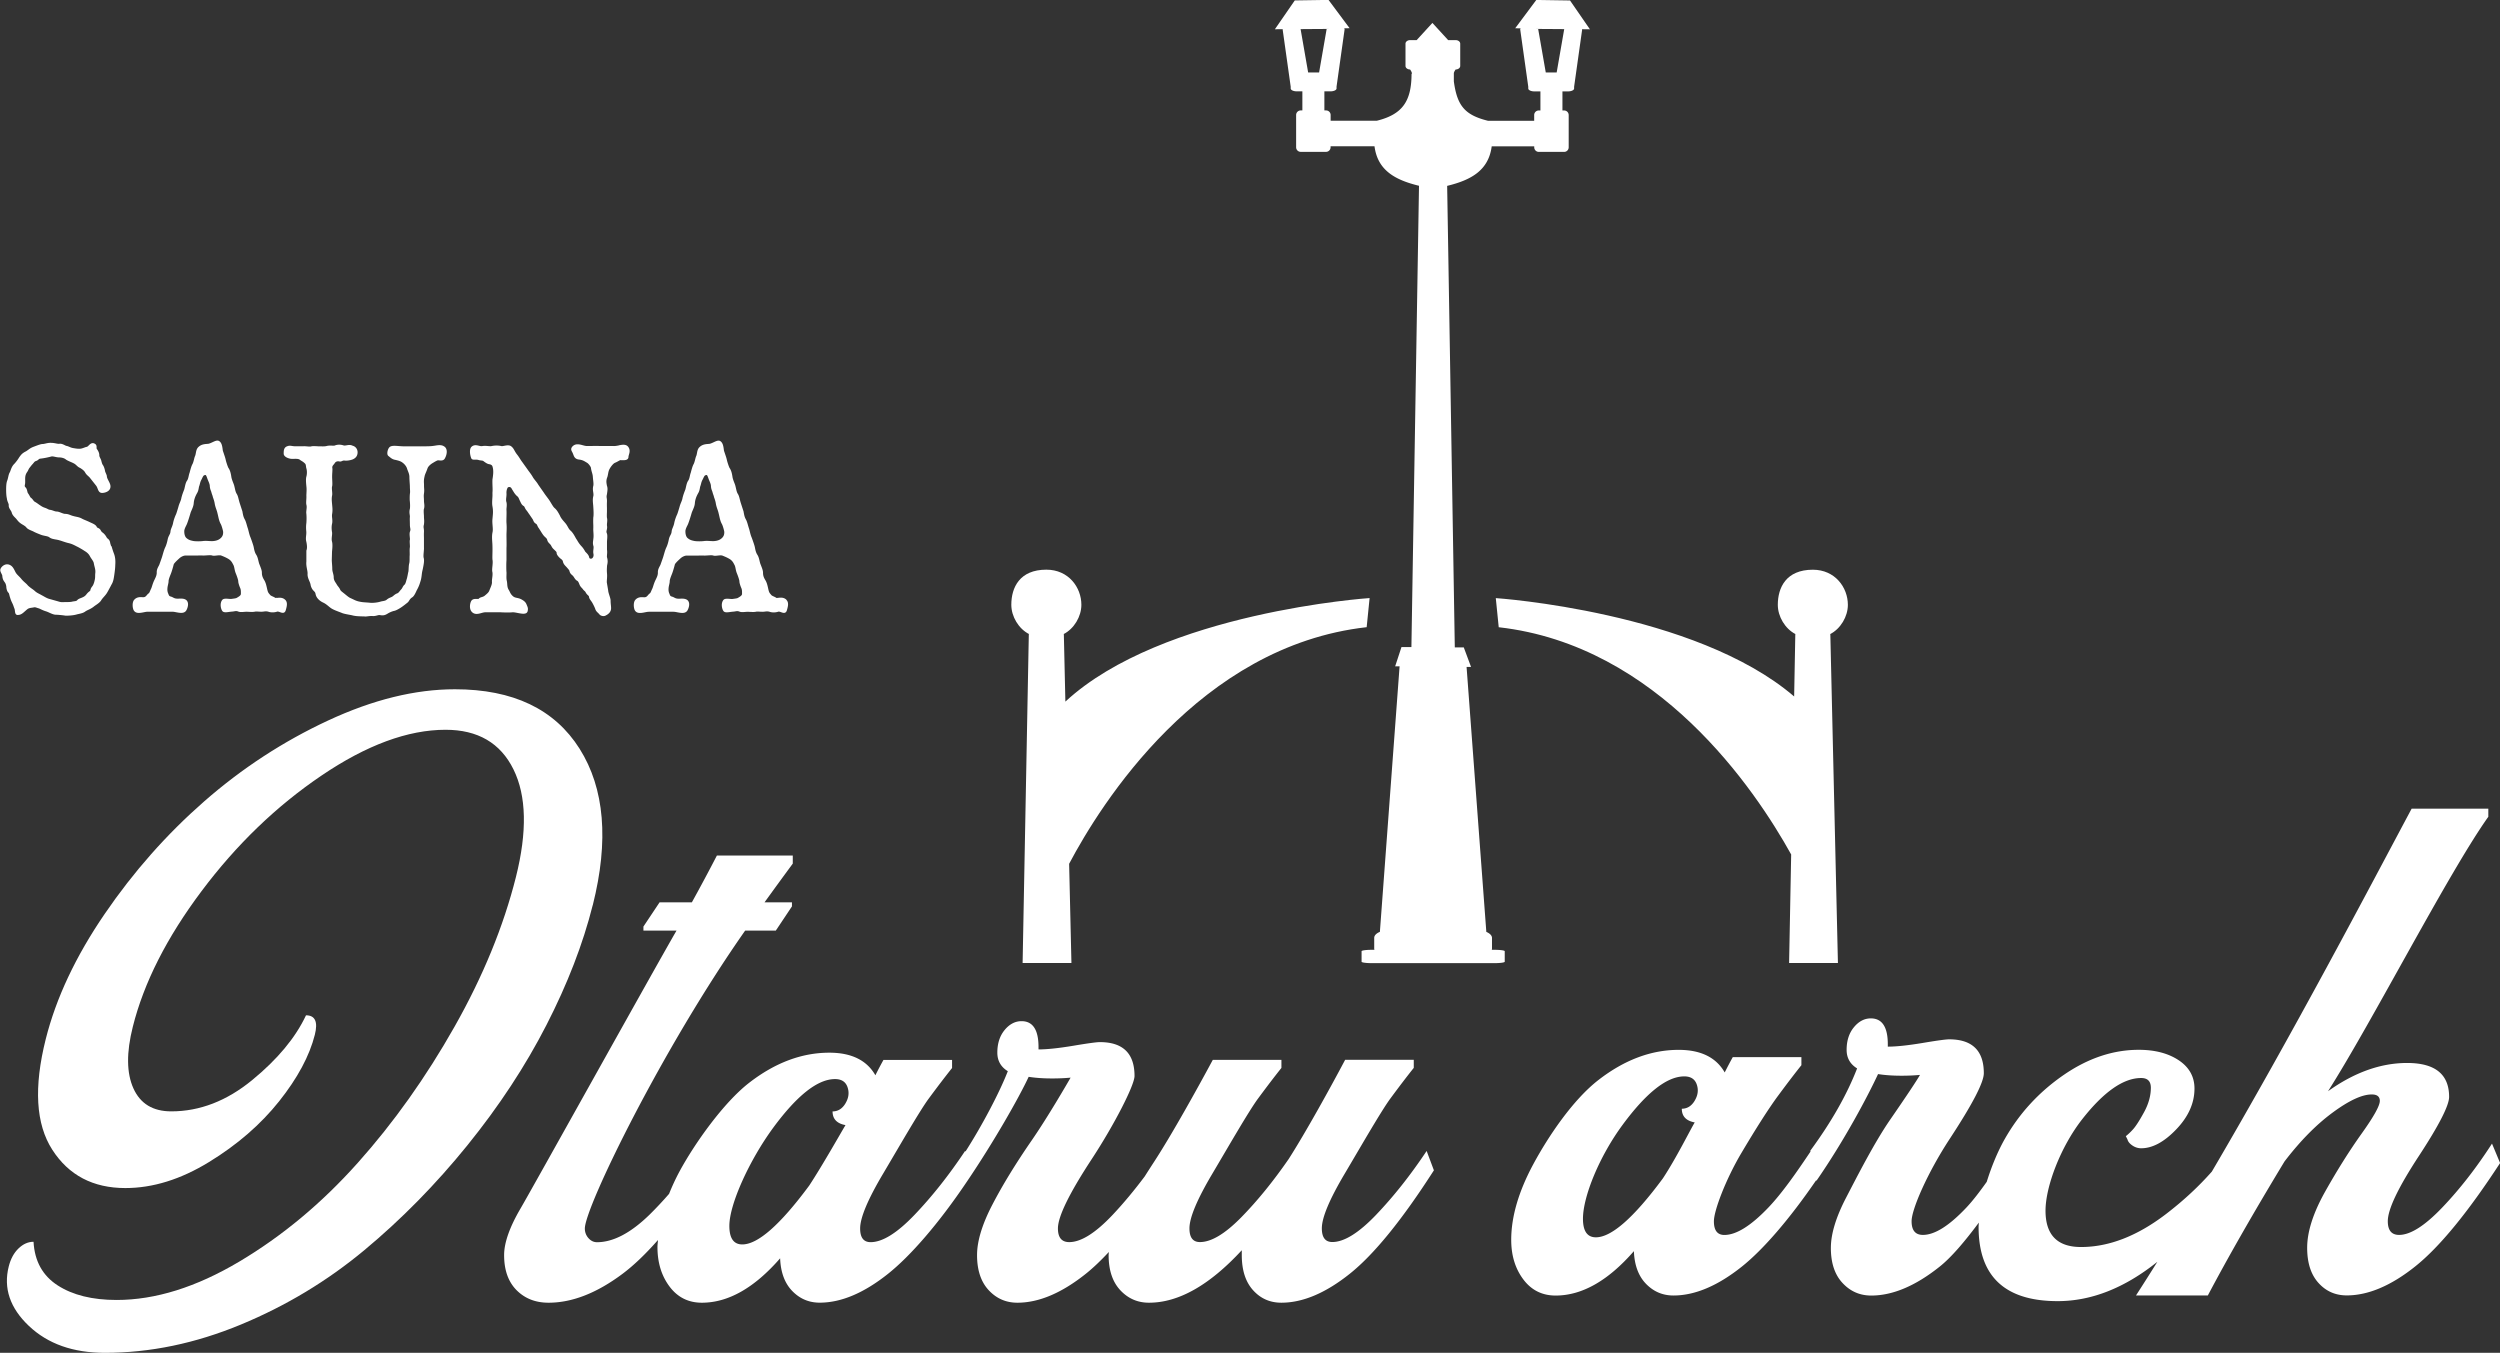
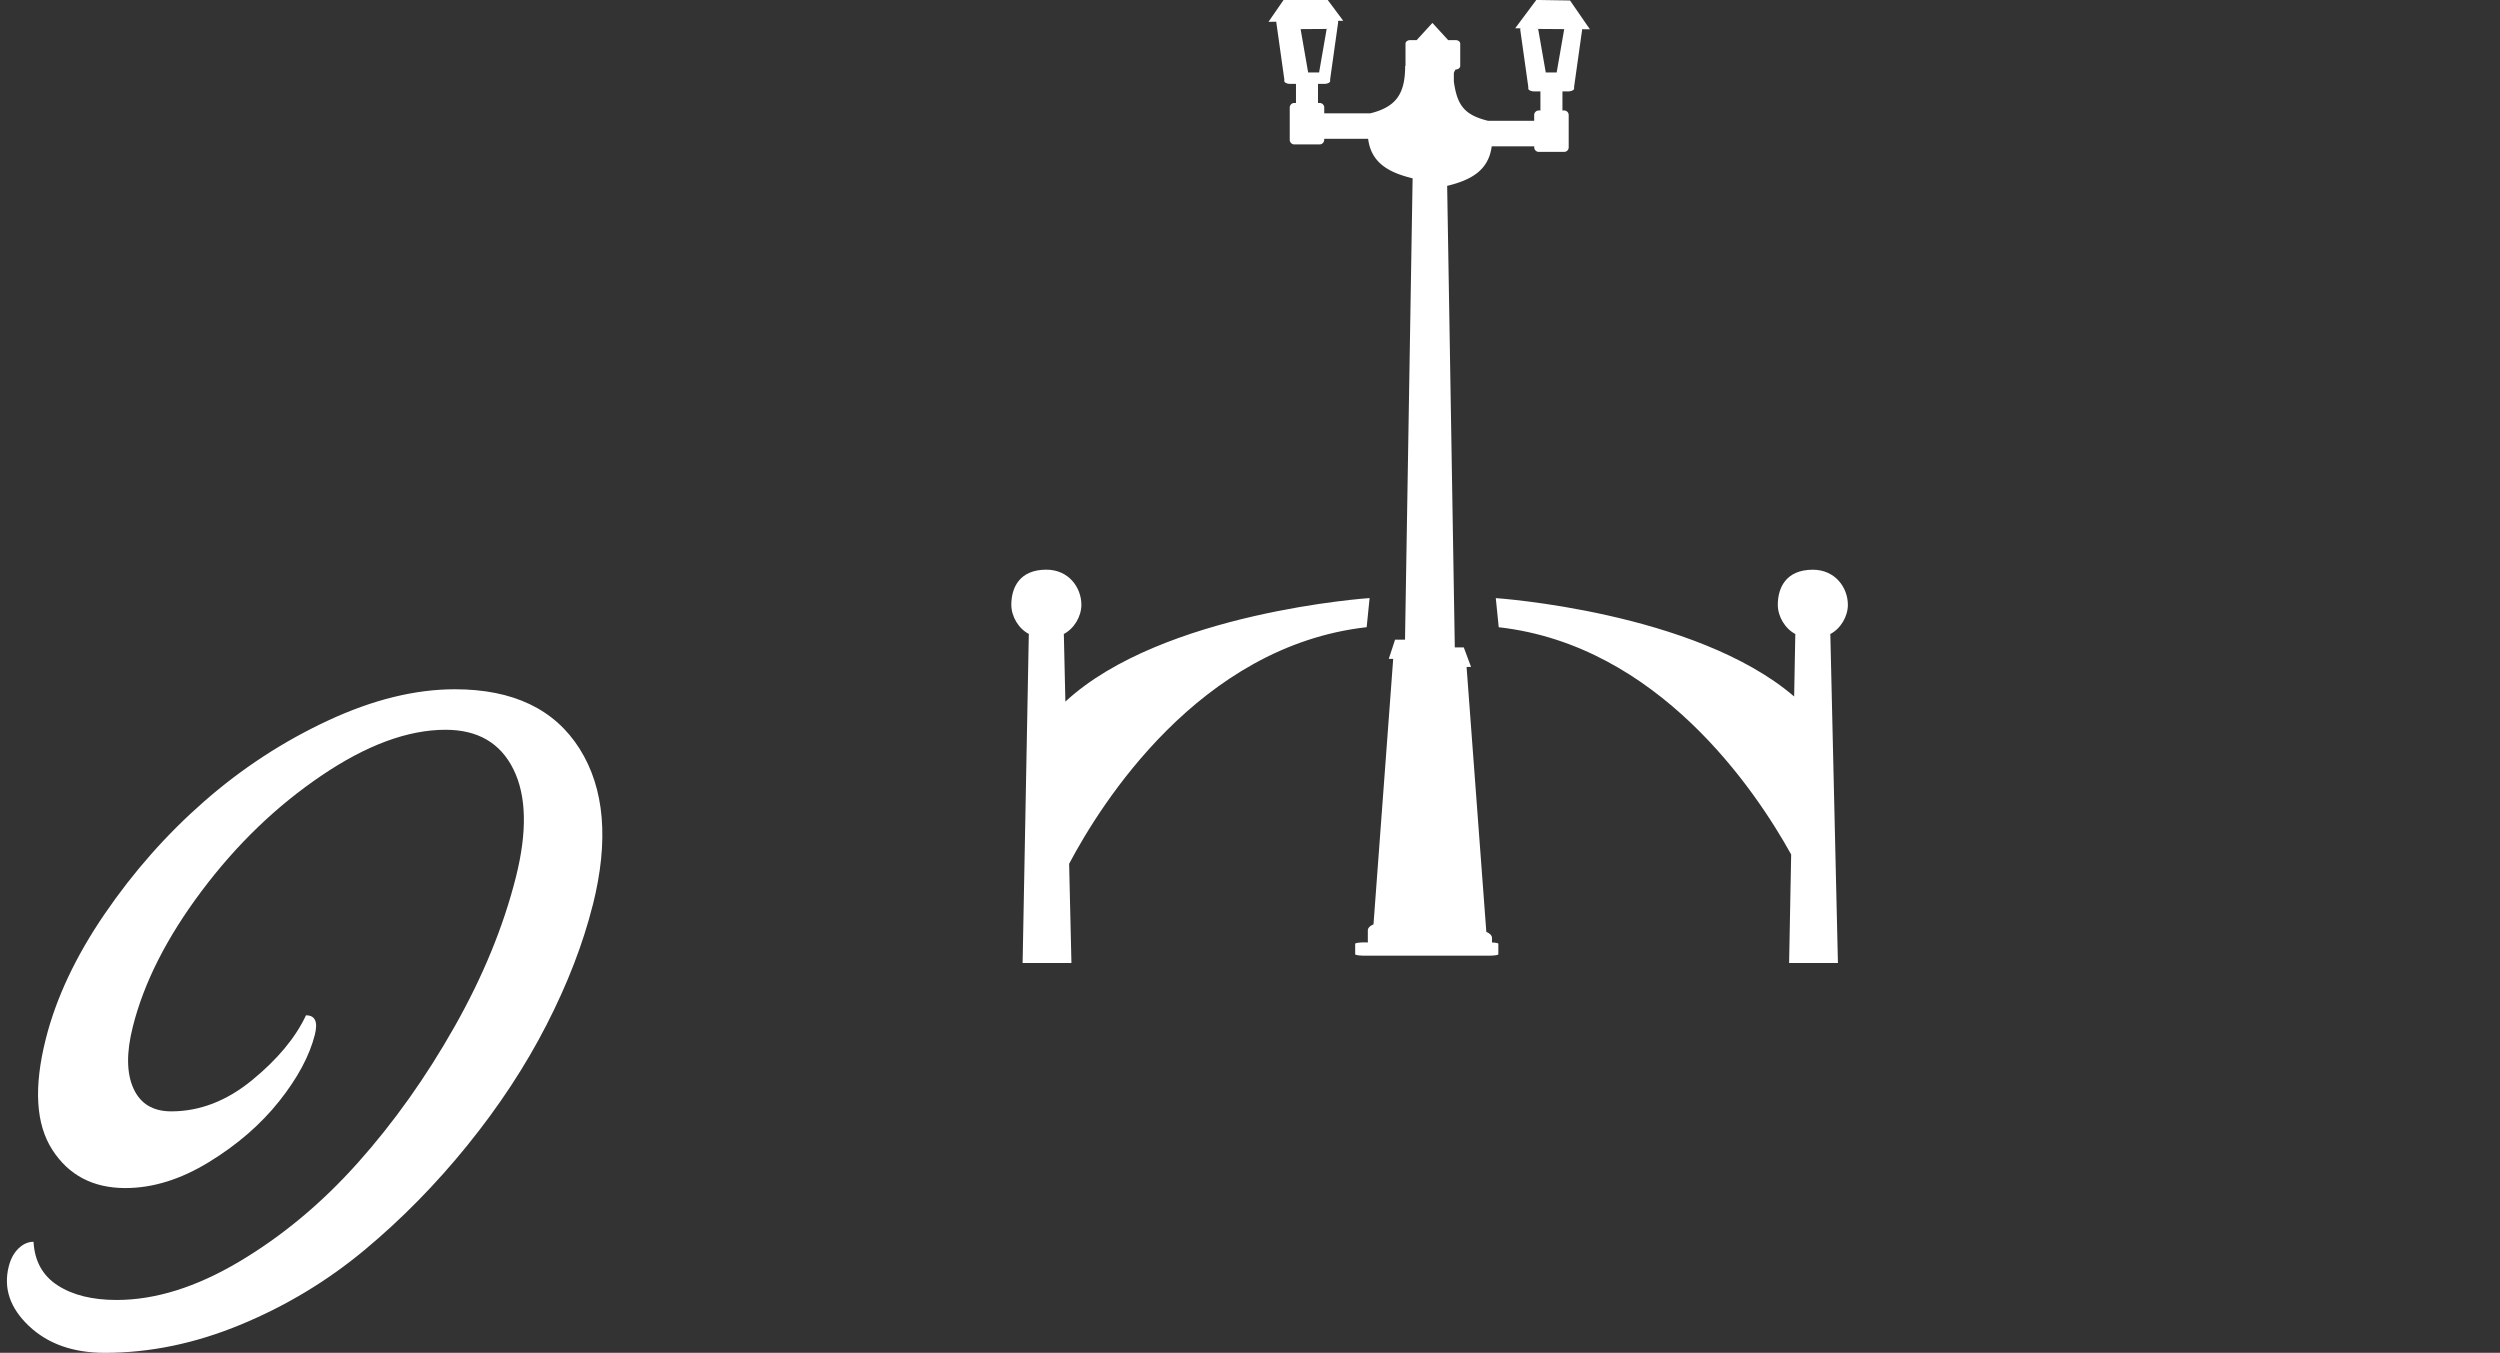
<svg xmlns="http://www.w3.org/2000/svg" viewBox="0 0 520.26 281.53">
  <rect x="0" y="0" width="520.26" height="281.53" fill="#333333" stroke="none" />
  <defs>
    <style>.cls-1{fill:#fff;stroke-width:0}</style>
  </defs>
  <g id="_レイヤー_1-2">
-     <path class="cls-1" d="M310.44 197.67c.03-.09.05-.18.05-.27v-2.22c0-.5-.47-.95-1.18-1.25l-4.11-55.14h.93l-1.51-4.06h-1.87l-1.59-96.05c4.88-1.19 8.61-3.15 9.27-8.23h8.85v.21c0 .53.43.95.95.95h5.27c.53 0 .95-.43.95-.95v-6.72a.95.95 0 0 0-.95-.95h-.35v-3.97h1.17c.7 0 1.26-.27 1.26-.6v-.37l1.67-11.87-.03-.1 1.65.02-4.14-6-7.02-.11-4.39 5.89 1.12.02c-.04.09-.09.18-.07.28l1.67 11.87v.37c0 .33.57.6 1.26.6h1.27v3.97h-.35a.95.95 0 0 0-.95.95v1.2h-9.6c-4.86-1.2-6.44-3.16-7.12-8.21v-1.66c0-.31.38-.81.38-.81.52 0 .95-.33.95-.74V9.09c0-.41-.42-.74-.95-.74h-1.56l-3.28-3.58-3.28 3.58h-1.37c-.52 0-.95.33-.95.74v4.63c0 .41.42.74.95.74 0 0 .38.5.38.81s-.07 0-.07 0c0 5.78-1.86 8.53-7.24 9.86h-9.6v-1.2a.95.95 0 0 0-.95-.95h-.35v-3.97h1.27c.7 0 1.26-.27 1.26-.6v-.37l1.67-11.87c.02-.1-.03-.19-.07-.28l1.12-.02-4.39-5.89-7.02.11-4.14 6 1.65-.02s-.03.07-.03.1l1.67 11.87v.37c0 .33.57.6 1.26.6h1.17v3.97h-.35a.95.95 0 0 0-.95.95v6.72c0 .53.43.95.95.95h5.27c.53 0 .95-.43.95-.95v-.21h9.14c.65 5.07 4.38 7.03 9.26 8.22l-1.58 96h-2.07l-1.31 4h.92l-4.1 55.26c-.72.3-1.18.74-1.18 1.25v2.22c0 .09.02.18.05.27h-.63c-1.13 0-2.05.13-2.05.29v2.19c0 .16.92.29 2.05.29h25.69c1.13 0 2.05-.13 2.05-.29v-2.19c0-.16-.92-.29-2.05-.29h-.64ZM320.1 6.04c-2.22-.04 5.42.02 5.42.02l-1.57 9.02h-2.27l-1.58-9.04Zm-47.87 9.04-1.57-9.02s7.64-.06 5.42-.02l-1.57 9.04h-2.27Z" />
+     <path class="cls-1" d="M310.44 197.67c.03-.09.05-.18.05-.27v-2.22c0-.5-.47-.95-1.18-1.25l-4.11-55.14h.93l-1.51-4.06h-1.87l-1.59-96.05c4.88-1.19 8.61-3.15 9.27-8.23h8.85v.21c0 .53.43.95.95.95h5.27c.53 0 .95-.43.95-.95v-6.72a.95.95 0 0 0-.95-.95h-.35v-3.97h1.17c.7 0 1.26-.27 1.26-.6v-.37l1.67-11.87-.03-.1 1.65.02-4.14-6-7.02-.11-4.39 5.89 1.12.02c-.04.09-.09.18-.07.28l1.67 11.87v.37c0 .33.57.6 1.26.6h1.27v3.97h-.35a.95.95 0 0 0-.95.95v1.2h-9.6c-4.86-1.2-6.44-3.16-7.12-8.21v-1.66c0-.31.38-.81.38-.81.52 0 .95-.33.95-.74V9.09c0-.41-.42-.74-.95-.74h-1.56l-3.28-3.58-3.28 3.58h-1.37c-.52 0-.95.33-.95.74v4.63s-.07 0-.07 0c0 5.78-1.86 8.53-7.24 9.86h-9.6v-1.2a.95.95 0 0 0-.95-.95h-.35v-3.97h1.27c.7 0 1.26-.27 1.26-.6v-.37l1.67-11.87c.02-.1-.03-.19-.07-.28l1.12-.02-4.39-5.89-7.02.11-4.14 6 1.65-.02s-.03.07-.03.1l1.67 11.87v.37c0 .33.57.6 1.26.6h1.17v3.97h-.35a.95.95 0 0 0-.95.95v6.72c0 .53.43.95.95.95h5.27c.53 0 .95-.43.95-.95v-.21h9.14c.65 5.07 4.38 7.03 9.26 8.22l-1.58 96h-2.07l-1.31 4h.92l-4.1 55.26c-.72.3-1.18.74-1.18 1.25v2.22c0 .09.02.18.05.27h-.63c-1.13 0-2.05.13-2.05.29v2.19c0 .16.92.29 2.05.29h25.69c1.13 0 2.05-.13 2.05-.29v-2.19c0-.16-.92-.29-2.05-.29h-.64ZM320.1 6.04c-2.22-.04 5.42.02 5.42.02l-1.57 9.02h-2.27l-1.58-9.04Zm-47.87 9.04-1.57-9.02s7.64-.06 5.42-.02l-1.57 9.04h-2.27Z" />
    <path class="cls-1" d="M214.17 131.97h-.07l-1.29 68.43h10.16l-.48-20.64c6.55-12.39 27.08-45.32 61.92-49.24l.61-6.06s-43.17 2.89-63.31 21.55l-.32-14.04h-.07c2.21-1.12 3.72-3.68 3.72-6.11 0-3.6-2.65-7.31-7.29-7.31-5.56 0-7.29 3.71-7.29 7.31 0 2.43 1.51 4.99 3.72 6.11Zm159.51 0h-.07l-.24 12.97c-20.61-17.69-62.09-20.47-62.09-20.47l.61 6.06c33.15 3.74 53.33 33.72 60.86 47.29l-.43 22.59h10.16l-1.58-68.43h-.07c2.21-1.12 3.72-3.68 3.72-6.11 0-3.6-2.65-7.31-7.29-7.31-5.56 0-7.29 3.71-7.29 7.31 0 2.43 1.51 4.99 3.72 6.11Zm-250.32 56.4c3.38-13.45 2.46-24.3-2.74-32.55-5.21-8.25-13.86-12.38-25.95-12.38-8.29 0-17.09 2.17-26.41 6.51s-17.9 9.94-25.72 16.78c-7.83 6.85-14.75 14.67-20.76 23.47-6.02 8.8-10.11 17.49-12.26 26.04-2.52 10.03-2.07 17.7 1.36 23.02 3.42 5.32 8.49 7.98 15.21 7.98 5.71 0 11.51-1.8 17.4-5.41 5.89-3.6 10.75-7.82 14.6-12.65 3.84-4.83 6.32-9.45 7.43-13.85.68-2.69.06-4.04-1.84-4.04-2.18 4.65-5.91 9.14-11.2 13.48-5.29 4.34-10.91 6.51-16.84 6.51-3.81 0-6.43-1.59-7.87-4.77-1.44-3.18-1.49-7.46-.13-12.84 2.3-9.17 7.07-18.58 14.32-28.24 7.24-9.66 15.55-17.67 24.93-24.02 9.38-6.36 17.99-9.54 25.83-9.54 6.72 0 11.43 2.75 14.14 8.25 2.71 5.5 2.87 12.96.51 22.38-2.58 10.27-6.84 20.66-12.79 31.18-5.95 10.52-12.66 19.96-20.14 28.33-7.48 8.38-15.7 15.22-24.65 20.54-8.95 5.32-17.46 7.98-25.52 7.98-5.04 0-9.13-1.01-12.26-3.03-3.13-2.02-4.81-5.04-5.03-9.08-1.12 0-2.16.46-3.12 1.38-.96.92-1.64 2.17-2.04 3.76-1.14 4.52.26 8.65 4.2 12.38 3.94 3.73 9.2 5.59 15.81 5.59 9.41 0 18.83-1.96 28.27-5.87 9.44-3.91 18.01-9.08 25.73-15.5 7.72-6.42 14.86-13.69 21.44-21.82 6.58-8.13 12.06-16.47 16.45-25.03 4.39-8.56 7.6-16.87 9.63-24.94Z" />
-     <path class="cls-1" d="M286.42 252.76c-3.64 3.81-6.69 5.71-9.16 5.71-1.46 0-2.18-.95-2.18-2.85 0-2.24 1.6-6.05 4.79-11.42 3.19-5.38 7.57-13.01 9.47-15.59 1.9-2.57 3.53-4.7 4.87-6.38v-1.68h-14.28c-3.02 5.71-8.16 15.03-11.74 20.63-3.25 4.7-6.55 8.76-9.91 12.18-3.36 3.42-6.22 5.12-8.57 5.12-1.46 0-2.18-.95-2.18-2.85 0-2.24 1.6-6.05 4.79-11.42 3.19-5.38 7.57-13.01 9.48-15.59 1.9-2.57 3.53-4.7 4.87-6.38v-1.68h-14.28c-3.25 6.05-8.52 15.53-12.16 21.13-.73 1.12-1.38 2.13-2.01 3.13-2.17 2.89-4.38 5.56-6.64 7.96-3.59 3.81-6.61 5.71-9.07 5.71-1.57 0-2.35-.95-2.35-2.85 0-2.46 2.35-7.28 7.05-14.45 4.7-7.17 8.89-15.36 8.89-17.27 0-4.7-2.41-7.05-7.22-7.05-.67 0-2.52.25-5.54.76-3.02.5-5.43.76-7.22.76v-.5c0-3.58-1.18-5.38-3.53-5.38-1.34 0-2.52.62-3.53 1.85-1.01 1.23-1.51 2.8-1.51 4.7 0 1.68.73 2.97 2.18 3.86-1.69 4.35-5.24 11.13-8.81 16.72l-.08-.12c-3.36 5.04-6.86 9.46-10.5 13.27-3.64 3.81-6.69 5.71-9.16 5.71-1.46 0-2.18-.95-2.18-2.85 0-2.24 1.6-6.05 4.79-11.42 3.19-5.38 7.57-13.01 9.47-15.59 1.9-2.57 3.53-4.7 4.87-6.38v-1.68h-14.28c-.56 1.01-1.12 2.07-1.68 3.19-1.79-3.13-4.98-4.7-9.58-4.7-5.71 0-11.25 2.07-16.63 6.22-5.38 4.14-11.43 12.73-14.52 18.44-.87 1.61-1.58 3.17-2.2 4.71a77.54 77.54 0 0 1-4.09 4.36c-3.92 3.81-7.56 5.71-10.92 5.71-.67 0-1.26-.28-1.76-.84a2.93 2.93 0 0 1-.76-2.02c0-4.37 16-37.24 33.36-61.99h6.38l3.36-5.04v-.84h-5.71c2.35-3.25 4.31-5.93 5.88-8.06v-1.68h-15.79c-1.68 3.25-3.42 6.5-5.21 9.74h-6.72l-3.36 5.04v.84h6.89c-3.92 6.72-30.14 53.87-32.44 57.79-2.3 3.92-3.44 7.17-3.44 9.74 0 3.14.87 5.57 2.6 7.31 1.74 1.74 3.95 2.6 6.64 2.6 4.93 0 10.08-2.02 15.45-6.05 2.32-1.74 4.77-4.1 7.33-7-.03.48-.11.98-.11 1.46 0 3.25.84 5.99 2.52 8.23 1.68 2.24 3.92 3.36 6.72 3.36 5.49 0 10.92-3.08 16.29-9.24.11 2.91.95 5.18 2.52 6.8s3.47 2.43 5.71 2.43c4.48 0 9.24-2.02 14.28-6.05 4.59-3.67 10.43-10.32 16.43-19.25 5.48-8.09 10.77-17.37 12.78-21.7 1.45.23 3.08.34 4.87.34 1.35 0 2.63-.05 3.86-.17-.78 1.35-4.69 8.11-8.05 12.99-3.36 4.87-6.11 9.35-8.23 13.44-2.13 4.09-3.19 7.59-3.19 10.5 0 3.14.81 5.57 2.43 7.31 1.62 1.74 3.61 2.6 5.96 2.6 4.48 0 9.24-2.02 14.28-6.05 1.51-1.21 3.1-2.73 4.75-4.5 0 .21-.04.42-.04.64 0 3.14.81 5.57 2.43 7.31 1.63 1.74 3.61 2.6 5.96 2.6 6.16 0 12.6-3.64 19.32-10.92v1.01c0 3.14.78 5.57 2.35 7.31 1.57 1.74 3.53 2.6 5.88 2.6 4.48 0 9.24-2.02 14.28-6.05 5.04-4.03 10.86-11.2 17.47-21.5l-1.51-4.03c-3.36 5.04-6.86 9.46-10.5 13.27Zm-110.47-23.15c-.67 1.12-1.57 1.68-2.69 1.68 0 1.57.9 2.52 2.69 2.85-1.01 1.68-4.75 8.31-7.54 12.57-6.05 8.18-10.7 12.26-13.94 12.26-1.79 0-2.69-1.29-2.69-3.86 0-4.59 4.29-13.88 9.22-20.55 4.93-6.66 9.18-10 12.77-10 1.35 0 2.21.56 2.6 1.68.39 1.12.25 2.24-.42 3.36Zm342.63 8.4c-3.25 5.04-6.69 9.46-10.33 13.27-3.64 3.81-6.63 5.71-8.99 5.71-1.57 0-2.35-.95-2.35-2.85 0-2.46 2.13-6.94 6.38-13.44 4.26-6.49 6.38-10.64 6.38-12.43 0-4.7-2.91-7.06-8.74-7.06-5.49 0-10.98 1.96-16.46 5.88 9.07-14.22 25.07-45.47 33.36-57.12v-1.68h-15.96c-8.63 16.16-24.67 46.76-41.58 75.53-2.69 3.04-5.82 5.98-9.5 8.8-5.99 4.59-11.9 6.89-17.72 6.89-4.93 0-7.39-2.52-7.39-7.56s3.16-13.33 7.64-19.04c4.48-5.71 8.57-8.57 12.26-8.57 1.34 0 2.02.67 2.02 2.02 0 1.68-.48 3.39-1.43 5.12-.95 1.74-1.71 2.91-2.27 3.53-.56.62-1.07 1.09-1.51 1.43l.34.67c.11.45.44.87 1.01 1.26.56.39 1.18.59 1.85.59 2.35 0 4.79-1.31 7.31-3.95 2.52-2.63 3.78-5.46 3.78-8.48 0-2.46-1.09-4.42-3.27-5.88-2.18-1.45-4.96-2.18-8.32-2.18-5.38 0-10.61 1.76-15.71 5.29-5.1 3.53-9.16 7.95-12.18 13.27-1.46 2.57-2.77 5.75-3.75 8.91-1.46 2.05-2.89 3.93-4.22 5.34-3.59 3.81-6.61 5.71-9.07 5.71-1.57 0-2.35-.95-2.35-2.85 0-2.46 3.27-10.03 7.97-17.19 4.7-7.17 7.06-11.7 7.06-13.61 0-4.7-2.41-7.05-7.22-7.05-.67 0-2.52.25-5.54.76-3.02.5-5.43.76-7.22.76v-.5c0-3.58-1.18-5.38-3.53-5.38-1.34 0-2.52.62-3.53 1.85-1.01 1.23-1.51 2.8-1.51 4.7 0 1.68.73 2.97 2.18 3.86-2.13 5.49-5.38 11.2-9.74 17.13l.04.18c-2.82 4.21-5.86 8.6-8.76 11.64-3.64 3.81-6.69 5.71-9.16 5.71-1.46 0-2.18-.95-2.18-2.85 0-2.24 2.51-8.79 5.7-14.17 3.19-5.38 5.74-9.35 7.64-11.93 1.9-2.57 3.53-4.7 4.87-6.38v-1.68H360.6c-.56 1.01-1.12 2.07-1.68 3.19-1.79-3.13-4.98-4.7-9.58-4.7-5.71 0-11.25 2.07-16.63 6.22-5.38 4.14-10.52 11.82-13.6 17.53-3.08 5.71-4.62 10.98-4.62 15.79 0 3.25.84 5.99 2.52 8.23 1.68 2.24 3.92 3.36 6.72 3.36 5.49 0 10.92-3.08 16.29-9.24.11 2.91.95 5.18 2.52 6.8s3.47 2.43 5.71 2.43c4.48 0 9.24-2.02 14.28-6.05 4.35-3.48 9.77-9.7 15.43-17.95l.03.15c5.82-8.4 10.71-17.64 12.84-22.23 1.45.23 3.08.34 4.87.34 1.35 0 2.63-.05 3.86-.17-.78 1.35-2.85 4.45-6.21 9.32s-7.02 12.1-9.15 16.19c-2.13 4.09-3.19 7.59-3.19 10.5 0 3.14.81 5.57 2.44 7.31 1.62 1.74 3.61 2.6 5.96 2.6 4.48 0 9.24-2.02 14.28-6.05 2.39-1.91 5.16-5.16 8.11-9.13-.01.3-.05.61-.05.89 0 10.31 5.49 15.45 16.46 15.45 7.04 0 13.96-2.75 20.75-8.19a625.99 625.99 0 0 1-4.45 7.01h14.95c4.26-8.06 9.58-17.36 15.96-27.89 3.25-4.25 6.58-7.64 10-10.16 3.42-2.52 6.13-3.78 8.15-3.78 1.12 0 1.68.45 1.68 1.34 0 1.01-1.26 3.27-3.78 6.8-2.52 3.53-5.04 7.53-7.56 12.01-2.52 4.48-3.78 8.4-3.78 11.76 0 3.14.78 5.57 2.35 7.31 1.57 1.74 3.53 2.6 5.88 2.6 4.48 0 9.24-2.02 14.28-6.05 5.04-4.03 10.92-11.2 17.64-21.5L518.6 238Zm-165.9-8.96c-.67 1.12-1.57 1.68-2.69 1.68 0 1.57.9 2.52 2.69 2.85-1.01 1.68-3.83 7.4-6.63 11.65-6.05 8.18-10.7 12.26-13.94 12.26-1.79 0-2.69-1.29-2.69-3.86 0-4.59 3.38-12.97 8.31-19.63 4.93-6.66 9.18-10 12.77-10 1.35 0 2.21.56 2.6 1.68.39 1.12.25 2.24-.42 3.36ZM23.13 113.66l-.16-.5c-.02-.07-.03-.13-.04-.19-.06-.3-.12-.62-.61-.96-.04-.03-.09-.12-.15-.22-.09-.16-.21-.37-.44-.62-.11-.13-.23-.23-.34-.31-.15-.12-.29-.22-.41-.46-.15-.33-.4-.45-.59-.54-.15-.07-.21-.11-.24-.18-.16-.42-.68-.66-1.23-.91l-.39-.18c-.18-.09-.43-.19-.68-.3-.32-.13-.65-.27-.83-.38-.39-.21-.74-.29-1.12-.37-.19-.04-.39-.08-.63-.15-.23-.05-.42-.13-.61-.2-.31-.12-.64-.25-1.08-.25-.24 0-.55-.12-.84-.23-.32-.13-.66-.26-.98-.26-.18 0-.44-.09-.66-.17-.2-.07-.4-.14-.59-.17-.27-.02-.43-.1-.63-.21-.16-.08-.32-.16-.52-.22-.51-.18-.63-.27-1.08-.57-.08-.05-.16-.11-.26-.18-.19-.14-.42-.31-.79-.52-.13-.07-.2-.16-.3-.3-.12-.16-.26-.36-.54-.56-.05-.04-.1-.13-.17-.26-.09-.16-.2-.38-.41-.67-.05-.06-.1-.25-.13-.4-.07-.28-.14-.56-.33-.76-.23-.23-.22-.3-.17-.57.03-.15.06-.32.06-.54v-.32c-.01-.65-.02-1.17.39-1.77.13-.18.2-.32.26-.46.07-.14.13-.28.27-.46l.19-.24c.2-.26.3-.38.5-.59.05-.06.09-.12.14-.17.16-.2.25-.33.55-.42.21-.06.34-.18.45-.27.12-.11.21-.19.44-.21.9-.1 1.71-.3 2.29-.45.18-.04.45.02.74.08.28.06.57.12.86.12.43 0 1.05.13 1.4.44.25.18.69.37 1.08.54.19.08.36.16.5.23.27.13.45.29.63.46.2.19.42.39.72.51.34.21.86.54 1.08.98.2.35.41.53.61.71.18.16.34.31.54.59l.01.01 1.09 1.38c.16.19.25.43.34.66.15.39.33.88.93.88s1.59-.31 1.72-1.12c.1-.48-.14-.94-.37-1.39-.17-.32-.34-.65-.36-.93 0-.18-.09-.38-.19-.61-.08-.19-.18-.4-.2-.56-.05-.36-.25-.96-.45-1.21-.14-.2-.21-.47-.27-.7-.03-.11-.05-.21-.08-.3-.04-.11-.1-.24-.17-.39-.08-.16-.23-.45-.21-.6 0-.26-.05-.68-.47-1.28-.11-.13-.11-.23-.1-.39 0-.2.02-.54-.36-.75-.57-.35-.99.06-1.26.33-.15.15-.31.31-.47.32-.11.02-.27.07-.45.14-.29.11-.66.25-1.03.25-.47 0-.74-.05-1.28-.14-.33-.05-.59-.16-.82-.26-.19-.08-.37-.16-.56-.19-.1-.01-.26-.09-.42-.17-.32-.16-.72-.35-1.14-.27-.12.02-.4-.03-.66-.08-.31-.06-.65-.12-.95-.12-.5-.03-.88.06-1.22.14-.23.05-.42.1-.62.1-.33 0-.9.21-1.51.44-.13.05-.24.09-.32.12-.56.21-.82.4-1.12.62-.14.1-.29.21-.48.33-.74.37-.97.61-1.46 1.3-.23.41-.75 1.08-1.03 1.36-.4.4-.59.91-.74 1.32-.05.15-.1.28-.13.35-.2.3-.28.67-.36 1.03-.06.25-.11.51-.21.75-.22.54-.22 1.52-.22 1.93 0 .56.04 1.33.15 1.74.03.36.14.63.23.86.09.21.16.38.16.56-.04.4.15.71.34 1.01.1.16.2.32.26.46.11.53.44.86.8 1.22l.1.1c.08.09.15.18.22.27.22.27.43.53.87.82.12.08.23.15.34.21.34.21.57.34.78.62.25.29.73.49 1.12.65.14.06.26.11.33.15.37.21.91.42 1.52.66.28.11.57.17.86.23.38.08.74.15.93.32.35.27.82.35 1.32.44.23.04.47.08.7.15.22.06.5.15.79.25.42.14.85.28 1.14.34.66.16.96.31 1.44.55l.33.17c.42.19 1.3.72 1.59.92.42.25.84.56 1.12 1.11.09.18.22.37.35.56.21.31.43.63.46.93.05.26.1.49.16.7.11.45.2.8.14 1.32-.02.17-.03.35-.03.53 0 .25-.01.51-.06.77-.11.54-.18.74-.26.93-.03.07-.05.13-.07.18-.07.15-.15.27-.24.38-.14.19-.3.4-.37.78-.01.08-.08.14-.25.27-.14.11-.31.26-.49.48-.22.3-.42.51-.82.69-.13.06-.26.12-.4.17-.31.12-.6.23-.79.47-.1.14-.38.18-.63.21-.14.02-.28.04-.39.07-.3.09-.89.09-1.24.09-.17 0-.31 0-.45.01-.43.02-.71.03-1.24-.15l-1.78-.5c-.41-.1-.79-.31-1.16-.52-.15-.09-.3-.17-.43-.24-.2-.11-.38-.21-.54-.29-.4-.21-.68-.36-.98-.65-.2-.17-.36-.29-.55-.42-.24-.17-.49-.35-.84-.67-.18-.24-.4-.43-.63-.63-.23-.21-.47-.42-.7-.7-.15-.2-.35-.4-.54-.59-.25-.25-.51-.51-.66-.76-.08-.13-.14-.26-.21-.4-.25-.5-.52-1.02-1.12-1.25-.35-.14-.72-.12-1.07.05-.42.21-.73.6-.8.87-.1.29.06.61.21.91.07.15.15.31.17.39.05.61.15.92.45 1.33.22.3.3.46.39.96 0 .24.09 1.02.48 1.34.07.07.13.33.18.52.04.17.09.35.14.48.13.45.23.67.39 1.01l.08.17c.14.28.21.5.28.7.05.14.09.27.15.4.06.15.08.34.1.52.04.32.09.8.57.8.64 0 1-.31 1.49-.75.14-.12.29-.26.48-.41.28-.25.65-.31 1.04-.36l.35-.06c.24-.05.41 0 .66.09.11.04.22.07.35.11.07.01.24.09.4.17.28.13.67.32 1.15.46.22.07.45.17.7.29.45.2.92.41 1.35.41.35 0 1.37.09 2.02.2.58 0 1.48-.05 2.1-.21.19-.05.38-.1.57-.14.51-.11 1.04-.23 1.43-.54.19-.13.38-.22.61-.33.33-.15.7-.33 1.14-.67.1-.09.25-.19.41-.3.4-.27.89-.61 1.13-1.01.16-.27.36-.49.56-.72.22-.25.45-.5.66-.85.19-.31.41-.74.62-1.12.12-.23.23-.44.31-.59.38-.6.48-1.33.58-2.04.09-.6.2-1.46.2-2.03.07-.89-.01-1.68-.26-2.34-.19-.48-.35-1.01-.52-1.58Zm34.53 10.74c-.13.02-.29.02-.33.04-.17-.12-.38-.22-.58-.31-.19-.09-.42-.19-.49-.28l-.13-.15c-.19-.22-.35-.39-.46-.83-.04-.14-.08-.32-.12-.5-.1-.46-.23-1.04-.49-1.52l-.09-.15c-.23-.4-.47-.81-.47-1.52 0-.45-.18-.89-.36-1.36-.06-.16-.13-.33-.2-.51-.06-.19-.11-.4-.16-.6-.1-.44-.21-.89-.47-1.29-.29-.44-.41-1.03-.49-1.46l-.06-.27c-.13-.47-.26-.83-.47-1.43l-.14-.38c-.19-.43-.29-.84-.43-1.4l-.1-.39c-.1-.29-.18-.56-.25-.81-.1-.36-.2-.7-.36-1.06-.35-.61-.4-.92-.53-1.6l-.02-.12v-.04l-.59-1.82c-.08-.26-.14-.5-.2-.73-.11-.45-.21-.84-.42-1.16-.2-.33-.27-.67-.38-1.15-.04-.17-.08-.35-.13-.54-.04-.16-.12-.37-.22-.62-.14-.36-.31-.81-.37-1.17-.09-.64-.24-1.38-.62-1.91-.17-.35-.47-1.25-.56-1.69-.07-.33-.19-.69-.33-1.1-.08-.24-.17-.51-.26-.77a2.49 2.49 0 0 1-.05-.34c-.08-.56-.18-1.33-.72-1.67-.38-.24-.86-.01-1.36.22-.27.13-.56.26-.82.33-.11.02-.24.03-.38.04-.5.04-1.17.1-1.73.62-.39.35-.48.81-.56 1.25-.04.21-.08.44-.15.61-.1.2-.17.48-.24.77-.09.35-.19.74-.34.99-.21.39-.38 1.04-.5 1.47l-.06.24c-.1.27-.16.53-.21.77-.08.36-.16.67-.33.92-.25.33-.36.86-.47 1.32-.04.18-.08.35-.11.47l-.09.24c-.19.5-.33.85-.51 1.54-.05.36-.18.66-.31.98-.1.24-.2.49-.27.74l-.09.32c-.12.4-.25.85-.43 1.36-.25.5-.51 1.25-.62 1.8-.07.4-.19.68-.3.96-.11.27-.22.53-.25.84-.02.33-.12.52-.25.77-.12.24-.26.5-.34.92-.14.72-.36 1.34-.52 1.65-.2.43-.33.88-.47 1.36l-.13.45c-.06.23-.26.77-.41 1.2-.08.22-.15.41-.17.49-.06.15-.13.28-.2.41-.2.39-.41.79-.37 1.4-.04.51-.17.8-.45 1.37l-.12.25c-.17.38-.3.77-.4 1.09-.07.22-.13.41-.19.53-.1.2-.17.37-.23.51-.12.29-.17.4-.32.51-.14.1-.25.23-.35.35-.18.21-.33.39-.64.43h-.27c-.45-.03-1.19-.08-1.73.55-.48.54-.35 1.89-.01 2.3.24.32.6.42 1 .42.34 0 .7-.07 1.04-.14.3-.06.58-.11.8-.11h5.11c.22 0 .5.05.8.11.75.14 1.59.31 2.05-.29.18-.25.53-1.03.39-1.67-.07-.3-.23-.54-.49-.68-.43-.24-1-.21-1.41-.19-.67.03-.88-.08-1.21-.25l-.19-.1s-.06-.02-.08-.03c-.45-.13-.52-.16-.66-.55l-.04-.1c-.1-.23-.22-.52-.18-1.09.02-.34.09-.6.14-.83.05-.23.1-.44.1-.66 0-.38.27-1.04.45-1.49l.07-.18c.18-.49.38-1.16.55-1.84.04-.13.26-.44 1.1-1.2.38-.38.95-.65 1.36-.65h2.37c.4-.01.85-.02 1.36 0 .18 0 .4-.02.63-.03.41-.03.93-.06 1.14.01.26.1.58.06.95.02.33-.04.68-.07.92-.02.59.23 1.03.42 1.53.71.61.36.83.83.98 1.13l.05.09c.14.23.2.55.27.89.06.3.13.6.25.89.31.76.52 1.45.52 1.66 0 .39.26 1.07.38 1.36.18.36.17.78.17 1.03v.14c.03.33-.16.53-.89.94-.14.09-.6.14-.88.18l-.23.03c-.12.01-.33 0-.54-.02-.53-.04-1.07-.09-1.34.23-.57.74-.28 1.86-.02 2.25.24.42.87.33 1.43.25.48-.07.74-.07 1.02-.12.32-.06.56-.11.94.05.31.13.82.09 1.26.05.27-.02.41-.03.77-.01.56.03 1.05.05 1.35-.02.23-.06.63-.03.95-.01.37.02.63.02.91-.02.29-.04.57-.08.96.02.4.15 1.11.24 1.84 0 .15-.06.4.03.62.11.29.1.59.21.85.07.15-.08.26-.22.34-.49.2-.71.46-1.59-.1-2.14-.55-.55-1.25-.46-1.72-.41Zm-13.4-21.06c.18.49.34.95.41 1.38.08.51.21.89.34 1.26.1.29.19.55.26.88.05.19.09.37.13.55.13.59.26 1.15.54 1.64.18.31.5 1.43.5 1.67 0 .39-.04.8-.45 1.21-.37.37-.84.58-1.46.65-.3.05-.74.03-1.16 0-.35-.02-.72-.03-1.05 0-.55.09-1.65.09-2.1 0-.67-.13-1.03-.26-1.47-.66-.3-.3-.4-.87-.4-1.29-.03-.39.21-.88.39-1.24.08-.15.14-.29.18-.39.2-.5.54-1.58.7-2.15.05-.2.15-.43.26-.68.19-.44.41-.95.44-1.48.05-.66.27-1.32.7-2.08.23-.38.3-.79.35-1.08.02-.12.04-.22.06-.29.08-.2.12-.37.17-.55.07-.28.13-.54.37-.96.35-.75.39-.8.7-.87.03 0 .05-.01.07-.01.13 0 .21.16.45.86.04.1.09.21.14.34.15.34.33.77.33 1.1.03.48.14.75.23.99.05.12.09.23.13.41.08.27.18.53.27.79Zm46.13-10.58c-.58.1-1.12.11-1.8.12-.65.01-1.39.02-1.81 0h-2.82c-.29 0-.61-.03-.93-.05-.86-.07-1.61-.13-1.98.24-.29.29-.47.91-.44 1.31.01.23.09.41.23.52.08.06.17.13.24.19.3.25.62.51 1.14.6.78.18 1.18.28 1.66.67.46.37.76.86.84 1.19.05.16.11.31.17.46.16.4.31.78.31 1.26 0 .34.03.72.05 1.08.02.32.05.63.05.88 0 .21.01.41.02.6.02.34.04.63-.02.94-.05.53-.05 1.33 0 1.63.05.61.05 1.23 0 1.48-.14.55-.08.97-.03 1.27.02.15.04.29.03.4-.03.42-.02.68-.01.99 0 .17.01.36.01.61 0 .33.04.55.07.74.05.27.07.41-.05.73-.11.3-.08.73-.04 1.15.02.21.04.43.03.5-.07.27-.04.65-.02 1.02.01.23.03.47.01.58-.06.37-.05.76-.04 1.11 0 .22.01.42 0 .58-.02.19-.02.42-.02.65 0 .36 0 .73-.07 1.02-.09.31-.11.74-.13 1.12-.01.26-.03.54-.06.66-.04.13-.08.33-.12.56-.07.35-.15.78-.27 1.1 0 .01-.02.07-.02.08-.12.5-.25.81-.38.92-.22.19-.32.38-.42.57-.09.16-.17.32-.35.49-.09.1-.16.19-.23.28-.19.24-.31.39-.52.47-.32.11-.57.31-.77.48-.11.09-.22.18-.31.23-.11.05-.21.1-.31.14-.26.11-.52.22-.83.49-.2.17-.51.23-.93.3l-.19.04c-.84.27-1.78.33-2.33.28-.3-.04-.57-.05-.83-.07-.43-.03-.84-.05-1.36-.17-.53-.1-.9-.27-1.32-.48-.17-.08-.34-.16-.54-.25-.3-.12-.66-.42-1.04-.73-.18-.15-.37-.3-.56-.45-.42-.33-.48-.39-.6-.68-.12-.24-.27-.42-.4-.59-.1-.13-.19-.24-.25-.36-.06-.11-.13-.21-.2-.32-.22-.34-.45-.68-.45-1.2 0-.32-.08-.61-.15-.89-.08-.29-.15-.56-.15-.88s-.03-.74-.06-1.11c-.02-.28-.04-.54-.04-.71l.05-1.79c.07-.66.14-1.49 0-2.03-.11-.37-.06-.8-.02-1.19.03-.26.05-.51.03-.75-.06-.3-.17-1.09 0-1.8.09-.41.05-.77.02-1.11-.03-.29-.06-.57-.02-.86.13-.72.08-1.28.03-1.77l-.05-.57c-.04-.48-.09-.94.02-1.54.06-.25.03-.6 0-.96-.03-.33-.06-.74 0-.94.08-.26.06-.72.03-1.39-.01-.23-.02-.44-.02-.61 0-.37.02-.7.04-.98.02-.36.04-.64 0-.89-.05-.29.1-.48.32-.74.08-.09.14-.17.18-.24.15-.24.44-.49 1.02-.35.21.04.38-.04.52-.1.16-.07.31-.13.56-.09.36.06 1.21-.05 1.7-.27.64-.29.96-.78.96-1.45s-.42-1.22-1.03-1.37c-.43-.23-.89-.15-1.26-.09-.23.04-.44.07-.57.04-.95-.32-1.63-.1-1.87 0-.14.05-.35.04-.59.03-.29-.01-.65-.03-1.06.06-.34.1-.67.1-1.12.09h-.41c-.22 0-.44-.02-.64-.03-.41-.02-.8-.04-1.13.04-.16.06-.48.03-.79 0-.28-.02-.57-.05-.82-.03h-1.72c-.25 0-.44-.03-.63-.06-.33-.05-.65-.1-1.06.08-.68.27-.68.96-.68 1.51 0 .75 1.21 1.09 1.68 1.09h.41c.53-.01 1.02-.02 1.27.19.1.08.21.15.33.22.19.11.4.24.69.51.21.19.23.37.26.63.02.15.04.31.09.46.11.37.16 1.01 0 1.65-.15.49-.08 1.23-.03 1.82l.02.22c.07.53.04 1.02.02 1.41 0 .18-.02.33-.02.49.02.35 0 .69-.02.98-.02.38-.04.7.03 1 .09.33.05.65.01 1-.03.29-.07.59-.02.86.05.62.05 1.2 0 1.91-.1.77-.06 1.27-.01 1.86v.1c0 .22-.01.43-.04.63-.04.42-.09.86.05 1.34.16.8.17 1.37.02 1.75-.01.04-.02.07-.02.11v2.23c-.06.59.05 1.14.14 1.62.07.35.13.68.11.95-.03.55.18 1.04.36 1.47.13.29.24.57.28.85.06.34.27.84.58 1.15.36.36.38.4.46.78.16.82.93 1.44 1.59 1.73.47.23.75.47 1.06.72.19.16.38.32.64.49.41.26 1.01.49 1.54.69.21.08.4.15.55.21.35.17.89.27 1.46.38.31.06.63.11.92.19.66.15 1.29.16 1.91.18.24 0 .47.01.71.03.09 0 .23-.02.41-.04.31-.04.73-.09 1.09-.06.32.03.63-.05.91-.12.22-.06.44-.11.59-.08.83.17 1.21-.06 1.73-.38.33-.19.84-.42 1.3-.51.48-.12 1.21-.59 1.42-.73.3-.2.94-.69 1.24-.94.19-.13.29-.3.4-.47.13-.21.27-.43.61-.65.34-.2.62-.74.87-1.28l.07-.16c.45-.8.61-1.26.86-2.12.1-.34.14-.68.19-1.04.04-.38.09-.77.22-1.25l.06-.31c.13-.65.31-1.54.13-2.09-.07-.27-.02-.81.02-1.25.03-.37.06-.69.04-.89v-2.01c-.01-.31-.02-.67 0-1.17.02-.34-.01-.57-.04-.77-.04-.25-.07-.43.04-.83.07-.52.05-.86.02-1.19-.01-.15-.02-.3-.02-.48 0-.1 0-.24-.02-.4-.02-.35-.05-.82 0-1.12.17-.45.1-.97.05-1.34a2.35 2.35 0 0 1-.03-.34c0-.23-.01-.42-.02-.6-.02-.3-.04-.57.02-.98.07-.45.05-.76.03-1.09a8.13 8.13 0 0 1-.02-.53c0-.15 0-.3-.01-.44-.02-.42-.04-.82.11-1.43.05-.32.17-.6.31-.92.1-.24.21-.5.31-.8.16-.48.71-.92 1.15-1.17.34-.21.69-.42.99-.52.05-.02.21 0 .31.01.35.04.94.11 1.21-.49.43-.8.54-1.86-.08-2.34-.6-.48-1.34-.35-2.06-.23Zm38.41-.07c-.38.07-.78.15-1.13.13h-2.7c-.72-.03-1.44-.02-2.07 0h-.75c-.26 0-.57-.08-.89-.17-.7-.19-1.57-.42-2.2.34-.33.44-.15.78-.01 1.03.04.07.08.15.13.27.05.1.09.21.13.31.15.42.35.93 1.14 1.03.72.08 1.04.27 1.49.54l.25.15c.33.21.76.82.79 1.05.03.31.11.6.19.89.09.29.18.6.2.93.02.26.04.51.07.74.05.45.09.83.04 1.12-.15.55-.09.98-.03 1.36.04.29.08.54.03.81-.16.6-.11 1.1-.06 1.68.02.19.04.4.05.63.03.47.11 1.58 0 2.13-.04.6-.02 1.2 0 1.68v.53c-.02.28 0 .58.02.9.03.45.06.92-.02 1.4 0 .1-.02.19-.03.28-.05.37-.09.71.05 1.18.06.17.03.45 0 .72-.03.29-.06.59 0 .87.12.55-.11.93-.39 1.03a.46.46 0 0 1-.34-.03.318.318 0 0 1-.15-.23c-.08-.43-.37-.73-.6-.97-.11-.11-.22-.22-.26-.29-.16-.33-.52-.84-.74-1.05a6.2 6.2 0 0 1-.85-1.16c-.1-.17-.2-.32-.29-.45-.42-.79-.73-1.29-1.14-1.65-.26-.23-.39-.47-.55-.75-.14-.25-.29-.53-.56-.84-.05-.06-.11-.12-.17-.2-.29-.33-.73-.82-.92-1.32l-.06-.11c-.32-.59-.59-1.1-1.13-1.54-.2-.2-.48-.67-.71-1.05-.13-.22-.25-.41-.33-.53-.13-.19-.27-.38-.43-.59-.21-.28-.45-.59-.71-.99l-1.12-1.6c-.19-.33-.42-.63-.65-.91-.18-.23-.36-.45-.48-.66-.27-.47-.47-.74-.7-1.05-.12-.16-.25-.33-.4-.55l-1.13-1.58c-.21-.27-.37-.53-.52-.77-.18-.28-.35-.54-.57-.81-.24-.31-.38-.56-.51-.79-.17-.31-.32-.6-.67-.88-.41-.33-.98-.22-1.45-.13-.23.05-.47.09-.59.07-.69-.16-1.37-.16-2.1 0-.15.03-.39.01-.65-.01-.37-.03-.83-.08-1.3.01-.18.03-.41-.02-.65-.08-.46-.11-1.03-.24-1.52.2-.56.49-.33 1.81-.08 2.4.13.32.5.31.82.3.23 0 .48-.01.7.07.2.06.38.08.55.1.26.03.4.05.54.19.57.41.81.54 1.16.59.53.09.62.38.65.48.26.83.15 1.7-.01 2.7-.02.53 0 .94.01 1.35.02.45.04.88-.01 1.43.02.43 0 .84-.03 1.24-.03.55-.06 1.07.03 1.55.17.96.11 1.51.03 2.34l-.03.33c-.05.49 0 .95.03 1.4.04.49.08.95-.02 1.37-.14.67-.09 1.37-.05 1.99.02.29.04.56.04.84.02.55.01 1.08 0 1.55-.01.46-.02.86 0 1.25.09.43.04.9 0 1.36-.05.49-.1.95 0 1.32.05.38 0 .82-.05 1.2-.04.32-.07.59-.05.8.03.39-.16.85-.36 1.33-.06.14-.11.27-.17.42-.12.35-.34.59-1.06 1.17-.17.11-.34.17-.51.22-.24.07-.49.15-.67.37-.05.03-.26.02-.38.02-.35-.01-.83-.02-1.11.35-.31.43-.53 1.62.01 2.28.59.71 1.4.49 2.04.31.36-.1.7-.19 1.04-.16h2.7c.19 0 .41 0 .66.02.61.02 1.38.05 2.11-.02.24-.01.65.06 1.04.14.74.14 1.45.28 1.84 0 .15-.11.24-.26.27-.49.05-.32.08-.54-.18-1.1l-.04-.1c-.16-.4-.33-.71-1.07-1.12-.34-.19-.66-.26-.94-.32-.34-.07-.6-.13-.88-.38-.37-.34-.5-.61-.63-.88-.06-.13-.12-.26-.2-.38-.28-.44-.31-.85-.34-1.28-.01-.18-.03-.35-.06-.54-.12-.46-.1-.87-.09-1.26 0-.23.02-.45 0-.65-.05-.57-.05-1.79 0-2.48v-2.54c.03-.5.02-1.07.01-1.68 0-.3-.01-.6-.01-.9s.01-.55.02-.81c.02-.52.04-1.05-.02-1.82-.02-.32-.01-.75 0-1.2.01-.49.03-.99 0-1.48-.01-.1 0-.3.02-.5.04-.38.07-.82-.04-1.19-.09-.26-.06-.63-.02-.98.03-.27.06-.55.04-.81-.04-.64.2-1.19.34-1.27.36-.12.61-.01.78.37.11.18.2.32.28.45.23.38.38.61.72.95.34.26.39.4.58.85l.09.2c.03.05.06.12.1.2.14.3.32.7.71.9.08.04.14.17.22.33.08.17.17.35.32.53.16.19.24.31.34.46.08.12.16.24.28.4l.64.94c.08.11.13.22.17.33.1.22.21.47.51.65.22.12.28.26.36.46.05.11.1.22.18.35.13.17.28.42.45.68.26.43.56.92.86 1.21.06.06.12.11.17.16.21.19.33.31.39.58.08.33.29.55.48.74.09.09.18.18.25.28.05.08.09.15.13.23.11.21.24.44.54.7l.18.18c.26.24.37.36.37.55 0 .42.56.96.8 1.16.39.3.46.36.54.76.12.37.32.61.7.99l.12.14c.31.35.44.5.5.66.1.48.32.68.56.89.06.06.14.12.19.18.11.13.19.25.26.37.13.2.26.41.52.59.21.1.31.18.54.76.13.38.37.63.55.82.05.06.1.1.13.14.15.23.28.34.38.43.11.09.18.15.29.38.13.23.29.39.42.51.15.14.22.21.23.32.04.34.22.58.41.84.09.12.18.25.27.4.21.36.53 1.02.61 1.26.13.42.33.62.56.84.09.08.18.18.27.27.19.28.55.42.89.42.18 0 .35-.04.48-.12.66-.33 1.02-.76 1.1-1.32.03-.26 0-.54-.03-.85-.03-.28-.06-.59-.06-.95 0-.26-.12-.65-.25-1.05-.11-.36-.24-.76-.25-1.02l-.29-1.72c0-.18.01-.4.03-.63.03-.39.05-.79.02-1.12-.05-.57-.05-.86 0-1.66.01-.09.03-.19.05-.28.07-.37.15-.83-.06-1.52-.03-.08 0-.3 0-.49.03-.31.06-.7 0-1.08v-1.67c0-.07.01-.2.02-.34.05-.59.08-1.1-.05-1.4-.12-.28-.08-.45-.02-.69.05-.23.12-.52.05-.88-.02-.24 0-.44.02-.64.03-.31.07-.62-.03-1.05-.03-.18-.02-.76 0-1.14v-.87c-.01-.32-.02-.72 0-1.26.02-.34-.01-.57-.04-.77-.04-.25-.06-.43.04-.83l.04-.28c.08-.58.14-1-.04-1.49l-.02-.11c-.09-.49-.19-.99.11-1.71.07-.24.11-.46.15-.68.07-.38.13-.71.37-1.1.14-.27.68-1.03 1.07-1.18.23-.09.41-.19.61-.3.15-.08.3-.17.46-.24.05-.01.23 0 .36 0 .43.01.92.03 1.19-.24.12-.11.18-.27.18-.44 0-.13.05-.29.1-.47.13-.44.3-1.04-.16-1.64-.46-.58-1.22-.44-1.95-.3Zm34.87 32.13c-.55-.55-1.25-.46-1.72-.41-.13.02-.29.02-.33.04-.17-.12-.38-.22-.58-.31-.19-.09-.42-.19-.49-.28l-.13-.15c-.19-.22-.35-.39-.46-.83-.04-.14-.08-.32-.12-.5-.1-.46-.23-1.04-.49-1.52l-.09-.15c-.23-.4-.47-.81-.47-1.52 0-.45-.18-.89-.36-1.36-.06-.16-.13-.33-.2-.51-.06-.19-.11-.4-.16-.6-.1-.44-.21-.89-.47-1.29-.29-.44-.41-1.03-.49-1.46l-.06-.27c-.13-.47-.26-.83-.47-1.43l-.14-.38c-.19-.43-.29-.84-.43-1.4l-.1-.39c-.1-.29-.18-.56-.25-.81-.1-.36-.2-.7-.36-1.06-.35-.61-.4-.92-.53-1.6l-.02-.12v-.04l-.59-1.82c-.08-.26-.14-.5-.2-.73-.11-.45-.21-.84-.42-1.16-.2-.33-.27-.67-.38-1.15-.04-.17-.08-.35-.13-.54-.04-.16-.12-.37-.22-.62-.14-.36-.31-.81-.37-1.17-.09-.64-.24-1.38-.62-1.91-.17-.35-.47-1.25-.56-1.69-.07-.33-.19-.69-.33-1.1-.08-.24-.17-.51-.26-.77a2.49 2.49 0 0 1-.05-.34c-.08-.56-.18-1.33-.72-1.67-.38-.24-.86-.01-1.36.22-.27.13-.56.26-.82.33-.11.02-.24.03-.38.04-.5.04-1.17.1-1.73.62-.39.35-.48.81-.56 1.25-.04.21-.08.44-.15.61-.1.2-.17.48-.24.77-.09.35-.19.74-.34.99-.21.39-.38 1.04-.5 1.47l-.06.24c-.1.27-.16.53-.21.77-.08.36-.16.67-.33.92-.25.33-.36.86-.47 1.32-.04.18-.08.35-.11.47l-.09.24c-.19.5-.33.85-.51 1.54-.05.36-.18.66-.31.98-.1.24-.2.49-.27.74l-.09.32c-.12.4-.25.85-.43 1.36-.25.5-.51 1.25-.62 1.8-.07.4-.19.68-.3.96-.11.27-.22.53-.25.84-.02.33-.12.52-.25.77-.12.24-.26.5-.34.92-.14.72-.36 1.34-.52 1.65-.2.43-.33.88-.47 1.36l-.13.45c-.06.23-.26.77-.41 1.2-.08.22-.15.41-.17.49-.06.15-.13.28-.2.41-.2.39-.41.79-.37 1.4-.04.51-.17.8-.45 1.37l-.12.25c-.17.38-.3.77-.4 1.09-.07.22-.13.41-.19.53-.1.2-.17.37-.23.51-.12.29-.17.4-.32.51-.14.1-.25.23-.35.35-.18.21-.33.39-.64.43h-.27c-.44-.03-1.19-.08-1.73.55-.48.54-.35 1.89-.01 2.3.24.32.6.42 1 .42.34 0 .7-.07 1.04-.14.3-.06.58-.11.8-.11h5.11c.22 0 .5.05.8.11.75.14 1.59.31 2.05-.29.18-.25.53-1.03.39-1.67-.07-.3-.23-.54-.49-.68-.43-.24-1-.21-1.41-.19-.67.03-.88-.08-1.21-.25l-.19-.1s-.06-.02-.08-.03c-.45-.13-.52-.16-.66-.55l-.04-.1c-.1-.23-.22-.52-.18-1.09.02-.34.09-.6.14-.83.05-.23.1-.44.1-.66 0-.38.27-1.04.45-1.49l.07-.18c.18-.49.38-1.16.55-1.84.04-.13.26-.44 1.1-1.2.38-.38.95-.65 1.36-.65h2.37c.4-.01.85-.02 1.36 0 .18 0 .4-.02.63-.03.41-.03.93-.06 1.14.01.26.1.58.06.95.02.33-.04.68-.07.92-.02.59.23 1.03.42 1.53.71.61.36.83.83.98 1.13l.05.09c.14.23.2.55.27.89.06.3.13.6.25.89.31.76.52 1.45.52 1.66 0 .39.26 1.07.38 1.36.18.36.17.78.17 1.03v.14c.03.33-.16.53-.89.94-.14.09-.6.14-.88.18l-.23.03c-.12.01-.33 0-.54-.02-.53-.04-1.07-.09-1.34.23-.57.74-.28 1.86-.02 2.25.24.42.87.33 1.43.25.48-.07.74-.07 1.02-.12.32-.06.56-.11.94.05.31.13.82.09 1.26.05.28-.02.41-.03.77-.01.56.03 1.05.05 1.35-.02.23-.06.63-.03.95-.01.37.02.63.02.91-.02.3-.04.57-.08.96.02.4.15 1.11.24 1.84 0 .15-.06.4.03.62.11.29.1.59.21.85.07.15-.08.26-.22.34-.49.2-.71.46-1.59-.1-2.14Zm-15.12-21.48c.18.49.34.95.41 1.38.08.51.21.89.34 1.26.1.29.19.55.26.88.05.19.09.37.13.55.13.59.26 1.15.54 1.64.18.31.5 1.43.5 1.67 0 .39-.04.8-.45 1.21-.37.37-.84.58-1.46.65-.3.05-.74.03-1.16 0-.35-.02-.72-.03-1.05 0-.55.09-1.65.09-2.1 0-.67-.13-1.03-.26-1.47-.66-.3-.3-.4-.87-.4-1.29-.03-.39.21-.88.39-1.24.08-.15.14-.29.18-.39.2-.5.54-1.58.7-2.15.05-.2.15-.43.26-.68.19-.44.41-.95.44-1.48.05-.66.27-1.32.7-2.08.23-.38.3-.79.35-1.08.02-.12.04-.22.06-.29.08-.2.12-.37.17-.55.07-.28.13-.54.37-.96.35-.75.39-.8.7-.87.03 0 .05-.01.07-.01.13 0 .21.16.45.86.04.1.09.21.14.34.15.34.33.77.33 1.1.03.48.14.75.23.99.05.12.09.23.13.41.08.27.18.53.27.79Z" />
  </g>
</svg>